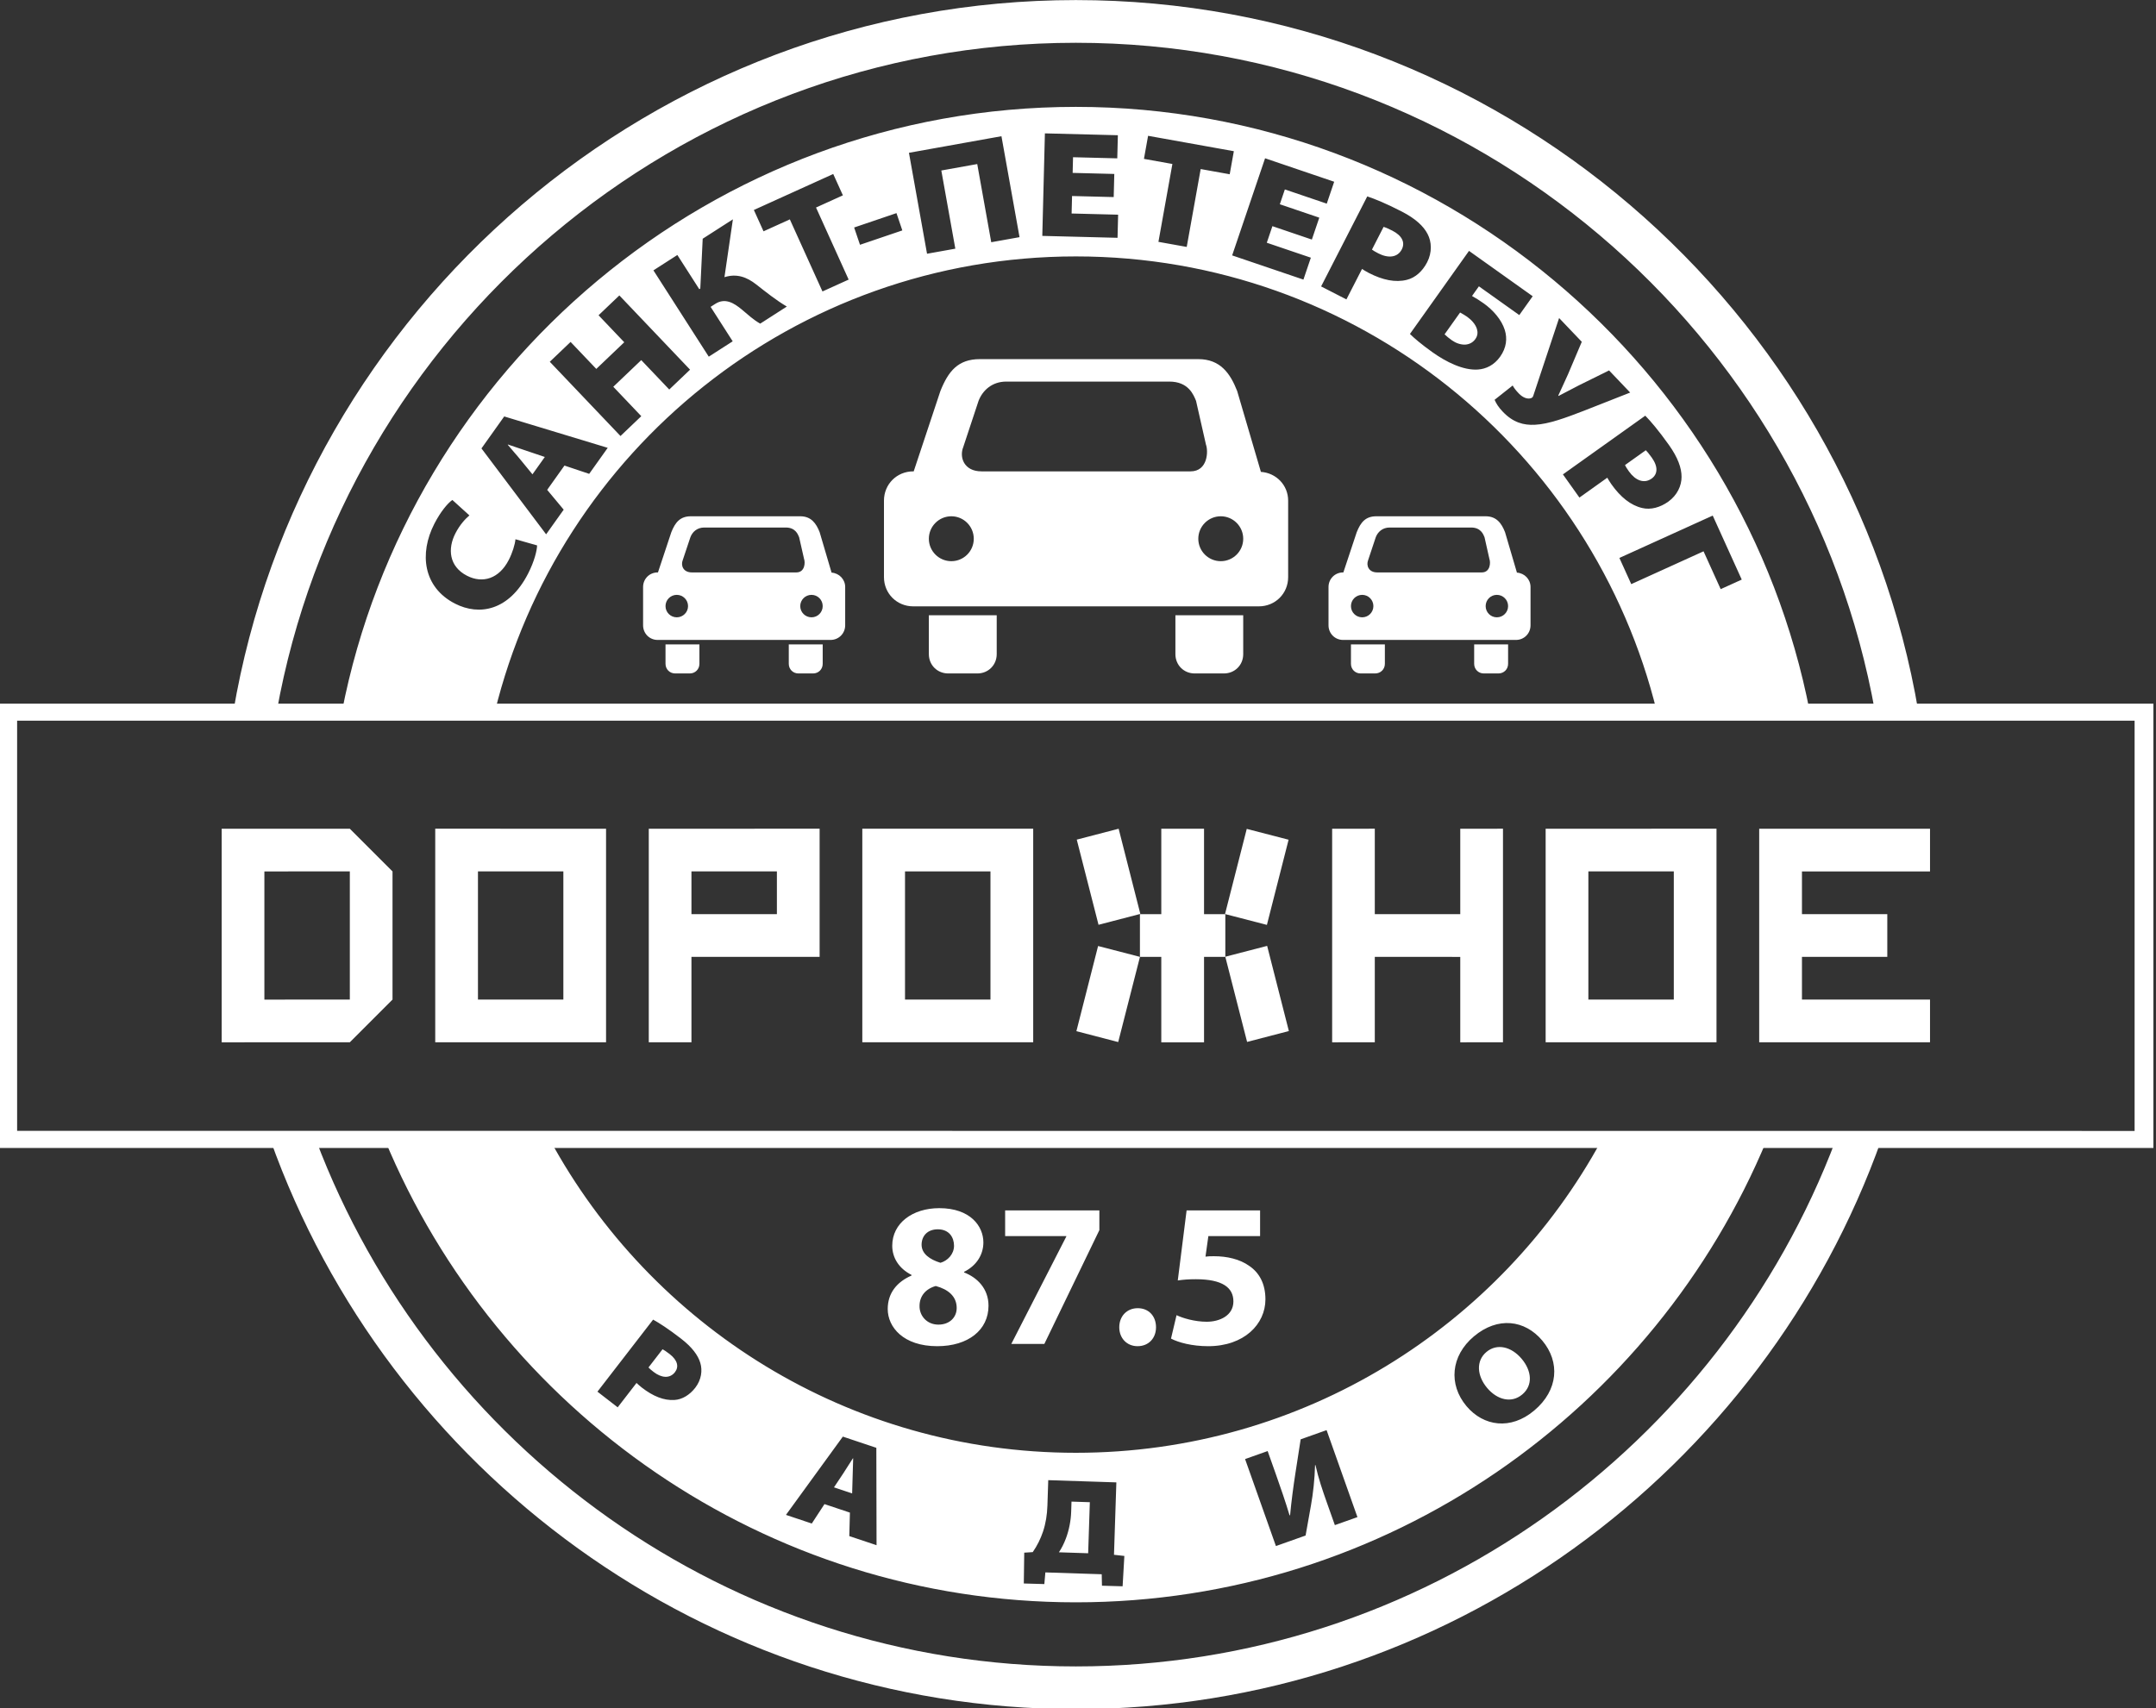
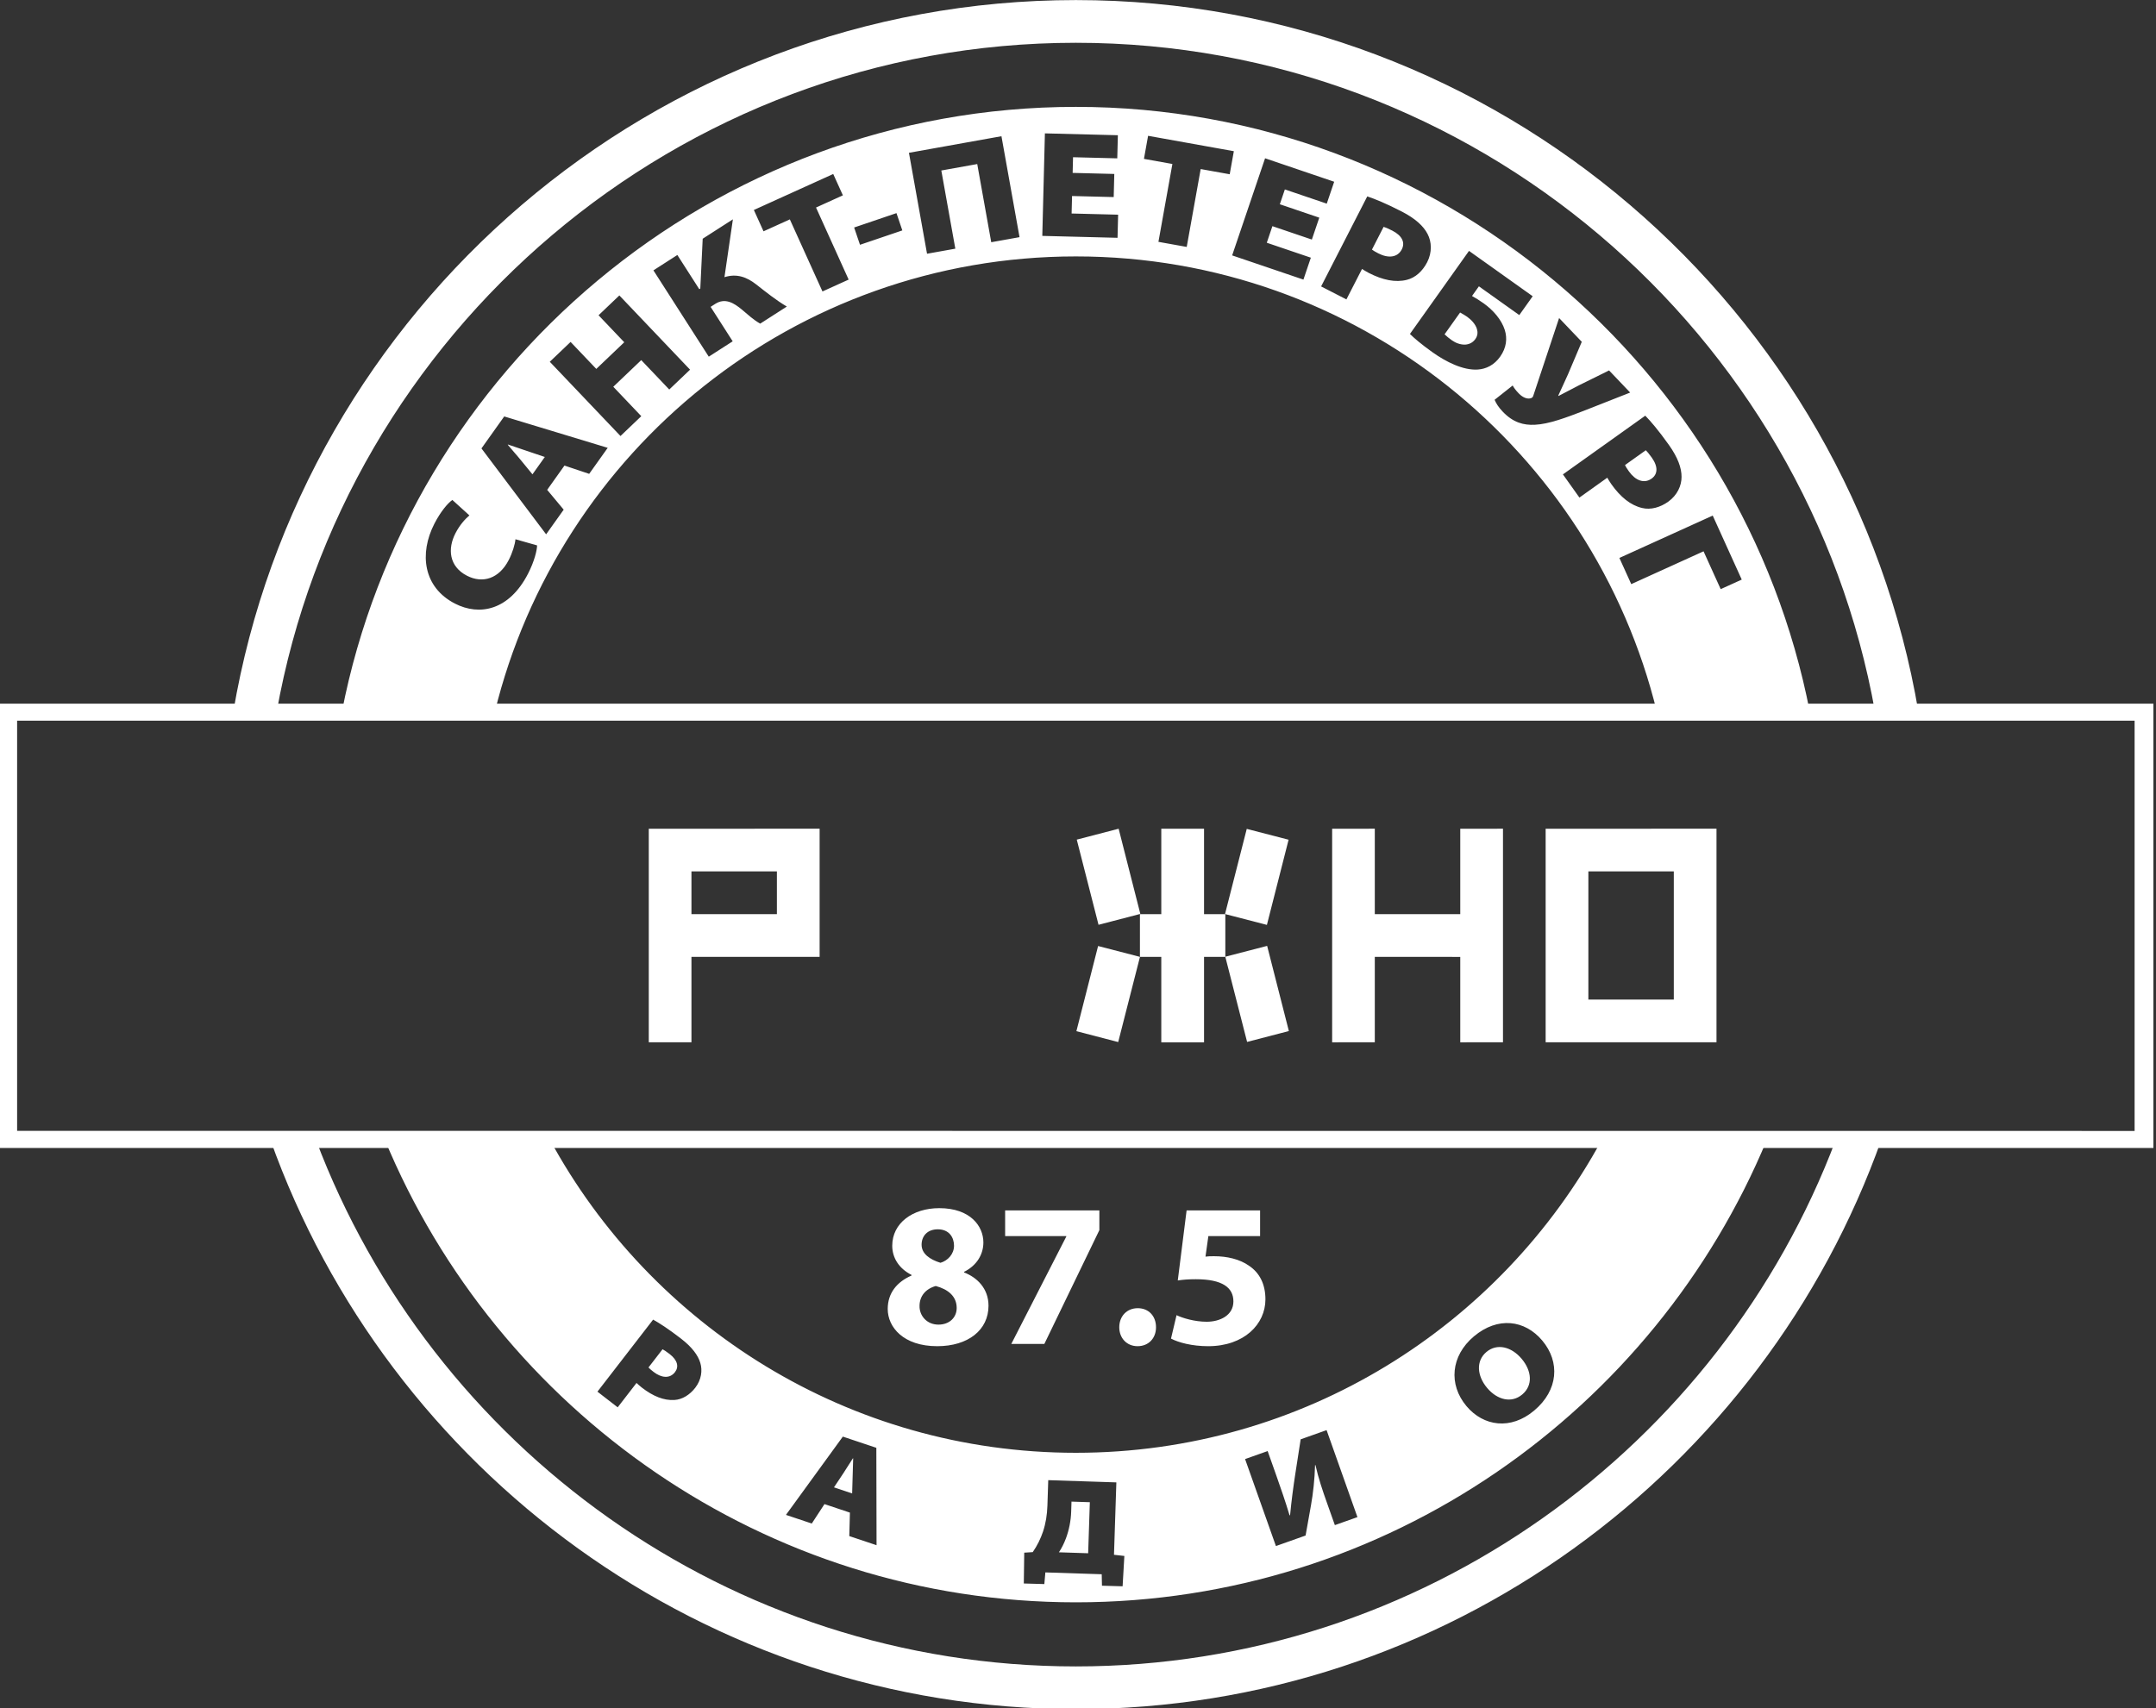
<svg xmlns="http://www.w3.org/2000/svg" width="100%" height="100%" viewBox="0 0 453 359" xml:space="preserve" style="fill-rule:evenodd;clip-rule:evenodd;stroke-linejoin:round;stroke-miterlimit:2;">
  <rect x="0" y="0" width="453" height="359" fill="#333333" stroke="none" />
  <g transform="matrix(1,0,0,1,-1521.08,-114.583)">
    <g transform="matrix(0.871,0,0,3.23,157.431,312.947)">
      <g transform="matrix(1.834,0,0,0.495,1564.57,-61.704)">
        <path d="M31.245,94.197C40.209,41.187 86.556,0.597 142.083,0.597C197.607,0.597 243.949,41.187 252.911,94.197L247.204,94.197C238.305,44.297 194.502,6.212 142.079,6.212C89.656,6.212 45.851,44.297 36.952,94.197L31.245,94.197ZM248.04,150.364C232.553,193.92 190.861,225.247 142.083,225.247C93.302,225.247 51.606,193.92 36.117,150.364L42.102,150.364C57.331,190.762 96.438,219.632 142.079,219.632C187.719,219.632 226.826,190.762 242.054,150.364L248.04,150.364ZM45.53,94.197C54.319,48.965 94.317,14.636 142.082,14.636C189.848,14.636 229.838,48.965 238.626,94.197L218.51,94.197C210.103,59.818 179.071,34.293 142.079,34.293C105.091,34.293 74.054,59.818 65.646,94.197L45.53,94.197ZM232.988,150.364C218.207,186.017 182.997,211.207 142.082,211.207C101.168,211.207 65.953,186.017 51.169,150.364L72.88,150.364C86.199,174.893 112.197,191.551 142.079,191.551C171.964,191.551 197.959,174.893 211.278,150.364L232.988,150.364ZM68.368,71.47C68.307,72.158 67.964,73.263 67.489,74.188C66.219,76.661 64.056,77.326 61.992,76.266C59.608,75.041 59.437,72.705 60.469,70.695C61.045,69.574 61.751,68.812 62.311,68.335L60.07,66.307C59.448,66.73 58.497,67.882 57.702,69.43C55.682,73.362 56.242,77.787 60.405,79.925C63.624,81.579 67.533,80.844 70.028,75.987C70.868,74.35 71.206,72.905 71.213,72.279L68.368,71.47ZM174.097,29.198L168.908,27.437L169.569,25.487L175.081,27.357L176.057,24.478L166.967,21.393L162.636,34.159L172.011,37.34L172.988,34.46L167.192,32.494L167.931,30.316L173.12,32.077L174.097,29.198ZM108.75,38.899L112.193,37.339L107.902,27.866L111.436,26.265L110.165,23.459L99.726,28.188L100.997,30.993L104.459,29.425L108.75,38.899ZM112.915,30.491L113.686,32.764L119.254,30.875L118.483,28.602L112.915,30.491ZM225.847,68.358L213.571,73.927L215.132,77.369L224.64,73.056L226.895,78.028L229.664,76.773L225.847,68.358ZM72.884,48.14L82.183,57.9L84.919,55.292L81.236,51.426L84.913,47.922L88.597,51.788L91.334,49.18L82.034,39.421L79.298,42.028L82.678,45.576L79,49.08L75.62,45.533L72.884,48.14ZM120.125,20.673L122.504,33.942L126.225,33.275L124.382,22.999L129.107,22.152L130.949,32.428L134.67,31.761L132.291,18.492L120.125,20.673ZM86.515,36.125L93.795,47.471L96.942,45.451L94.037,40.923L94.643,40.534C95.939,39.702 97.103,40.405 98.18,41.306C98.951,41.952 99.671,42.63 100.561,43.129L104.063,40.882C102.651,40.053 101.322,38.981 100.036,37.977C98.788,36.995 97.46,36.517 95.858,37.021L96.968,29.418L92.996,31.967L92.681,38.514L92.546,38.6L89.663,34.105L86.515,36.125ZM205.641,42.392L202.262,52.554C202.216,52.708 202.157,52.849 201.971,52.915C201.528,53.089 200.897,52.89 200.331,52.297C199.944,51.891 199.711,51.589 199.535,51.259L197.156,53.141C197.385,53.642 197.629,54.072 198.237,54.709C199.59,56.127 200.967,56.499 202.469,56.421C204.267,56.336 206.493,55.511 208.878,54.591L214.988,52.188L212.213,49.279L208.249,51.238C206.946,51.9 206.043,52.402 205.571,52.632L205.53,52.588C205.933,51.678 206.333,50.881 206.812,49.789L208.624,45.517L205.641,42.392ZM193.791,33.566L186.021,44.485C186.555,45.011 187.496,45.828 188.995,46.895C190.755,48.147 193.012,49.287 194.942,49.163C196.048,49.091 197.108,48.568 197.884,47.476C198.731,46.287 198.84,45.063 198.496,43.96C198.066,42.598 196.95,41.338 195.728,40.468C195.223,40.108 194.646,39.747 194.187,39.494L195.092,38.223L200.404,42.003L202.167,39.527L193.791,33.566ZM192.617,41.666C192.966,41.866 193.25,42.018 193.544,42.227C194.065,42.598 194.636,43.176 194.832,43.832C194.963,44.269 194.938,44.717 194.625,45.157C194.277,45.646 193.782,45.859 193.271,45.887C192.671,45.903 192.045,45.678 191.54,45.319C191.198,45.075 190.835,44.792 190.576,44.534L192.617,41.666ZM174.337,38.237L177.665,39.944L179.719,35.94C179.924,36.067 180.225,36.267 180.599,36.459C182.45,37.408 184.119,37.748 185.617,37.37C186.747,37.095 187.695,36.21 188.288,35.054C188.955,33.755 188.88,32.367 188.345,31.351C187.819,30.317 186.738,29.313 184.941,28.391C182.823,27.305 181.406,26.735 180.408,26.403L174.337,38.237ZM182.558,30.406C182.755,30.461 183.128,30.608 183.698,30.901C185.033,31.585 185.399,32.493 184.952,33.364C184.395,34.45 183.168,34.562 181.869,33.896C181.442,33.677 181.202,33.532 181.025,33.395L182.558,30.406ZM74.814,61.785L78.066,62.874L80.503,59.453L66.89,55.328L63.896,59.531L72.402,70.822L74.712,67.581L72.54,64.977L74.814,61.785ZM70.605,62.936L69.054,61.045C68.547,60.413 67.865,59.682 67.357,59.05L67.381,59.017C68.155,59.275 69.116,59.615 69.874,59.861L72.23,60.655L70.605,62.936ZM206.143,62.944L208.313,65.991L211.978,63.38C212.101,63.586 212.277,63.903 212.521,64.245C213.727,65.939 215.054,67.008 216.558,67.361C217.687,67.637 218.936,67.287 219.995,66.533C221.184,65.686 221.755,64.42 221.747,63.271C221.756,62.111 221.258,60.722 220.086,59.077C218.705,57.138 217.709,55.982 216.975,55.228L206.143,62.944ZM217.044,59.771C217.192,59.91 217.457,60.213 217.828,60.734C218.699,61.956 218.607,62.93 217.808,63.499C216.815,64.206 215.674,63.742 214.827,62.553C214.548,62.162 214.402,61.923 214.307,61.72L217.044,59.771ZM152.94,32.378L156.661,33.046L158.497,22.809L162.315,23.494L162.859,20.462L151.579,18.439L151.035,21.471L154.776,22.142L152.94,32.378ZM147.134,23.453L141.656,23.314L141.708,21.254L147.526,21.402L147.604,18.363L138.007,18.119L137.664,31.595L147.561,31.846L147.638,28.807L141.52,28.652L141.579,26.353L147.057,26.492L147.134,23.453ZM164.337,192.377L168.394,203.81L172.296,202.426L173.005,198.45C173.283,196.919 173.496,194.99 173.541,193.179L173.592,193.161C173.99,194.929 174.533,196.513 175.087,198.074L176.146,201.059L179.115,200.006L175.058,188.572L171.648,189.782L170.939,194.351C170.696,195.926 170.427,197.913 170.257,199.75L170.189,199.774C169.66,198.013 169.015,196.141 168.401,194.411L167.305,191.324L164.337,192.377ZM112.36,199.414L112.278,202.5L115.863,203.698L115.835,190.897L111.43,189.424L103.947,199.714L107.344,200.85L109.014,198.296L112.36,199.414ZM110.263,196.094L111.483,194.262C111.893,193.659 112.343,192.88 112.754,192.277L112.788,192.288C112.77,193.023 112.729,193.939 112.718,194.656L112.653,196.893L110.263,196.094ZM202.364,185.998C205.547,183.322 205.792,179.613 203.429,176.802C201.136,174.074 197.574,173.612 194.432,176.252C191.387,178.812 191.073,182.579 193.458,185.418C195.705,188.091 199.291,188.58 202.35,186.009L202.364,185.998ZM200.783,183.893C199.392,185.063 197.514,184.619 196.17,183.021C194.827,181.422 194.69,179.468 196.081,178.299C197.473,177.129 199.374,177.6 200.718,179.199C202.061,180.797 202.216,182.689 200.797,183.882L200.783,183.893ZM79.152,183.516L81.815,185.575L84.292,182.371C84.452,182.518 84.686,182.744 84.985,182.975C86.466,184.121 87.887,184.696 89.274,184.609C90.319,184.552 91.304,183.925 92.02,183C92.824,181.96 92.986,180.721 92.68,179.733C92.385,178.732 91.594,177.665 90.156,176.553C88.461,175.243 87.302,174.506 86.474,174.047L79.152,183.516ZM87.716,177.943C87.881,178.024 88.187,178.216 88.643,178.568C89.711,179.394 89.886,180.257 89.346,180.955C88.674,181.824 87.571,181.721 86.531,180.917C86.19,180.653 86.001,180.485 85.866,180.335L87.716,177.943ZM138.447,195.148L138.337,198.494C138.298,199.699 138.116,200.846 137.757,201.915C137.438,202.859 136.994,203.763 136.408,204.608L135.289,204.679L135.232,208.73L137.933,208.807L138.068,207.274L145.48,207.516L145.513,209.022L148.228,209.099L148.458,205.111L147.094,204.958L147.406,195.441L138.447,195.148ZM141.506,197.967L143.917,198.046L143.697,204.757L139.847,204.63C140.207,204.102 140.515,203.482 140.771,202.806C141.186,201.703 141.425,200.45 141.462,199.317L141.506,197.967Z" style="fill:white;" />
      </g>
    </g>
    <g transform="matrix(0.871,0,0,3.23,157.431,312.947)">
      <g transform="matrix(1.834,0,0,0.495,1564.57,-61.704)">
-         <path d="M46.583,131.976L35.344,131.982L35.344,115.133L46.583,115.129L46.583,131.976ZM46.583,109.521L29.727,109.521L29.727,137.595L46.583,137.591L52.198,131.976L52.198,115.133L46.583,109.521Z" style="fill:white;" />
-       </g>
+         </g>
    </g>
    <g transform="matrix(0.871,0,0,3.23,157.431,312.947)">
      <g transform="matrix(1.834,0,0,0.495,1564.57,-61.704)">
-         <path d="M74.668,131.977L63.436,131.977L63.436,115.13L74.668,115.13L74.668,131.977ZM80.285,109.52L57.816,109.517L57.816,137.589L80.285,137.594L80.285,109.52Z" style="fill:white;" />
-       </g>
+         </g>
    </g>
    <g transform="matrix(0.871,0,0,3.23,157.431,312.947)">
      <g transform="matrix(1.834,0,0,0.495,1564.57,-61.704)">
        <path d="M102.756,120.752L91.517,120.752L91.517,115.132L102.756,115.132L102.756,120.752ZM85.904,109.52L85.904,137.594L91.517,137.589L91.517,126.364L108.375,126.364L108.375,109.517L85.904,109.52Z" style="fill:white;" />
      </g>
    </g>
    <g transform="matrix(0.871,0,0,3.23,157.431,312.947)">
      <g transform="matrix(1.834,0,0,0.495,1564.57,-61.704)">
-         <path d="M130.847,131.977L119.607,131.977L119.607,115.13L130.847,115.13L130.847,131.977ZM136.468,109.517L113.99,109.517L113.99,137.589L136.468,137.589L136.468,109.517Z" style="fill:white;" />
-       </g>
+         </g>
    </g>
    <g transform="matrix(0.871,0,0,3.23,157.431,312.947)">
      <g transform="matrix(1.834,0,0,0.495,1564.57,-61.704)">
        <path d="M192.64,109.52L192.64,120.752L181.399,120.747L181.399,109.518L175.789,109.52L175.789,137.595L181.399,137.59L181.399,126.364L192.64,126.367L192.64,137.595L198.26,137.59L198.26,109.518L192.64,109.52Z" style="fill:white;" />
      </g>
    </g>
    <g transform="matrix(0.871,0,0,3.23,157.431,312.947)">
      <g transform="matrix(1.834,0,0,0.495,1564.57,-61.704)">
        <path d="M220.728,131.977L209.491,131.977L209.491,115.13L220.728,115.13L220.728,131.977ZM226.343,109.517L203.871,109.52L203.871,137.594L226.343,137.589L226.343,109.517Z" style="fill:white;" />
      </g>
    </g>
    <g transform="matrix(0.871,0,0,3.23,157.431,312.947)">
      <g transform="matrix(1.834,0,0,0.495,1564.57,-61.704)">
-         <path d="M254.429,115.134L254.429,109.519L231.96,109.519L231.96,137.593L254.429,137.593L254.429,131.979L237.584,131.979L237.584,126.366L248.809,126.364L248.809,120.748L237.584,120.753L237.584,115.134L254.429,115.134Z" style="fill:white;" />
-       </g>
+         </g>
    </g>
    <g transform="matrix(0.871,0,0,3.23,157.431,312.947)">
      <g transform="matrix(1.834,0,0,0.495,1564.57,-61.704)">
        <path d="M145.061,122.148L142.198,110.953L147.706,109.521L150.556,120.703L150.505,120.712L150.505,120.732L145.061,122.148Z" style="fill:white;" />
      </g>
    </g>
    <g transform="matrix(0.871,0,0,3.23,157.431,312.947)">
      <g transform="matrix(1.834,0,0,0.495,1564.57,-61.704)">
        <path d="M153.316,137.598L153.316,126.364L150.507,126.364L150.507,126.38L150.466,126.38L150.466,126.364L150.507,126.364L150.507,120.752L150.466,120.752L150.466,120.731L150.507,120.731L150.507,120.752L153.316,120.752L153.316,109.52L158.939,109.52L158.939,120.752L161.739,120.752L161.739,120.731L161.762,120.731L161.762,120.752L161.739,120.752L161.739,126.364L161.762,126.364L161.762,126.38L161.739,126.38L161.739,126.364L158.939,126.364L158.939,137.598L153.316,137.598Z" style="fill:white;" />
      </g>
    </g>
    <g transform="matrix(0.871,0,0,3.23,157.431,312.947)">
      <g transform="matrix(1.834,0,0,0.495,1564.57,-61.704)">
        <path d="M167.207,122.161L170.061,110.965L164.557,109.541L161.703,120.716L161.762,120.732L161.762,120.752L167.207,122.161Z" style="fill:white;" />
      </g>
    </g>
    <g transform="matrix(0.871,0,0,3.23,157.431,312.947)">
      <g transform="matrix(1.834,0,0,0.495,1564.57,-61.704)">
        <path d="M167.238,124.919L170.096,136.115L164.602,137.544L161.739,126.364L161.797,126.348L161.797,126.33L167.238,124.919Z" style="fill:white;" />
      </g>
    </g>
    <g transform="matrix(0.871,0,0,3.23,157.431,312.947)">
      <g transform="matrix(1.834,0,0,0.495,1564.57,-61.704)">
        <path d="M145.003,124.938L142.149,136.131L147.648,137.562L150.507,126.38L150.453,126.366L150.453,126.348L145.003,124.938Z" style="fill:white;" />
      </g>
    </g>
    <g transform="matrix(0.871,0,0,3.23,157.431,312.947)">
      <g transform="matrix(1.834,0,0,0.495,1564.57,-61.704)">
-         <path d="M129.45,47.794L158.184,47.794C161.057,47.794 162.377,49.64 163.294,51.979L166.418,62.615C168.439,62.749 170.002,64.371 170.002,66.39L170.002,76.453C170.002,78.597 168.309,80.29 166.152,80.29L120.686,80.29C118.531,80.29 116.839,78.597 116.839,76.453L116.839,66.39C116.839,64.239 118.531,62.547 120.686,62.547L120.75,62.547L124.264,51.979C125.309,49.379 126.582,47.794 129.45,47.794ZM161.14,68.45C159.51,68.45 158.184,69.774 158.184,71.406C158.184,73.035 159.51,74.353 161.14,74.353C162.767,74.353 164.092,73.035 164.092,71.406C164.092,69.774 162.767,68.45 161.14,68.45ZM125.7,68.45C124.073,68.45 122.743,69.774 122.743,71.406C122.743,73.035 124.073,74.353 125.7,74.353C127.331,74.353 128.651,73.035 128.651,71.406C128.651,69.774 127.331,68.45 125.7,68.45ZM132.928,50.745C131.042,50.745 129.806,51.916 129.28,53.279L127.265,59.361C126.739,60.661 127.331,62.547 129.67,62.547L157.161,62.547C159.448,62.547 159.51,59.874 159.192,59.032L157.887,53.279C157.561,52.501 156.914,50.745 154.366,50.745L132.928,50.745ZM155.172,81.463L164.092,81.463L164.092,86.574C164.092,88.003 162.987,89.11 161.553,89.11L157.701,89.11C156.279,89.11 155.172,88.003 155.172,86.574L155.172,81.463ZM122.743,81.463L131.669,81.463L131.669,86.574C131.669,88.003 130.559,89.11 129.13,89.11L125.289,89.11C123.853,89.11 122.743,88.003 122.743,86.574L122.743,81.463ZM181.61,68.45L195.98,68.45C197.411,68.45 198.076,69.38 198.532,70.546L200.093,75.856C201.107,75.929 201.883,76.744 201.883,77.746L201.883,82.78C201.883,83.856 201.037,84.705 199.964,84.705L177.23,84.705C176.157,84.705 175.311,83.856 175.311,82.78L175.311,77.746C175.311,76.676 176.157,75.83 177.23,75.83L177.264,75.83L179.02,70.546C179.541,69.241 180.177,68.45 181.61,68.45ZM183.353,69.928C182.409,69.928 181.79,70.512 181.527,71.199L180.517,74.233C180.26,74.886 180.553,75.83 181.722,75.83L195.467,75.83C196.615,75.83 196.64,74.496 196.477,74.074L195.83,71.199C195.667,70.807 195.338,69.928 194.067,69.928L183.353,69.928ZM197.452,78.779C196.64,78.779 195.98,79.439 195.98,80.258C195.98,81.073 196.64,81.732 197.452,81.732C198.271,81.732 198.932,81.073 198.932,80.258C198.932,79.439 198.271,78.779 197.452,78.779ZM179.741,78.779C178.922,78.779 178.262,79.439 178.262,80.258C178.262,81.073 178.922,81.732 179.741,81.732C180.553,81.732 181.214,81.073 181.214,80.258C181.214,79.439 180.553,78.779 179.741,78.779ZM194.469,85.29L198.932,85.29L198.932,87.842C198.932,88.559 198.383,89.11 197.657,89.11L195.738,89.11C195.027,89.11 194.469,88.559 194.469,87.842L194.469,85.29ZM178.262,85.29L182.724,85.29L182.724,87.842C182.724,88.559 182.167,89.11 181.447,89.11L179.532,89.11C178.816,89.11 178.262,88.559 178.262,87.842L178.262,85.29ZM91.456,68.45L105.826,68.45C107.264,68.45 107.924,69.38 108.38,70.546L109.946,75.856C110.955,75.929 111.738,76.744 111.738,77.746L111.738,82.78C111.738,83.856 110.885,84.705 109.81,84.705L87.076,84.705C85.996,84.705 85.156,83.856 85.156,82.78L85.156,77.746C85.156,76.676 85.996,75.83 87.076,75.83L87.112,75.83L88.868,70.546C89.389,69.241 90.029,68.45 91.456,68.45ZM93.201,69.928C92.255,69.928 91.636,70.512 91.379,71.199L90.365,74.233C90.106,74.886 90.399,75.83 91.572,75.83L105.313,75.83C106.461,75.83 106.495,74.496 106.332,74.074L105.679,71.199C105.515,70.807 105.186,69.928 103.92,69.928L93.201,69.928ZM107.307,78.779C106.495,78.779 105.826,79.439 105.826,80.258C105.826,81.073 106.495,81.732 107.307,81.732C108.124,81.732 108.78,81.073 108.78,80.258C108.78,79.439 108.124,78.779 107.307,78.779ZM89.587,78.779C88.77,78.779 88.105,79.439 88.105,80.258C88.105,81.073 88.77,81.732 89.587,81.732C90.399,81.732 91.069,81.073 91.069,80.258C91.069,79.439 90.399,78.779 89.587,78.779ZM104.319,85.29L108.78,85.29L108.78,87.842C108.78,88.559 108.23,89.11 107.513,89.11L105.585,89.11C104.873,89.11 104.319,88.559 104.319,87.842L104.319,85.29ZM88.105,85.29L92.565,85.29L92.565,87.842C92.565,88.559 92.014,89.11 91.295,89.11L89.38,89.11C88.663,89.11 88.105,88.559 88.105,87.842L88.105,85.29Z" style="fill:white;" />
-       </g>
+         </g>
    </g>
    <g transform="matrix(0.871,0,0,3.23,157.431,312.947)">
      <g transform="matrix(1.834,0,0,0.495,1564.57,-61.704)">
        <path d="M281.338,149.245L2.821,149.231L2.821,95.315L281.338,95.315L281.338,149.245ZM0.346,151.482L283.811,151.482L283.811,93.08L0.346,93.08L0.346,151.482Z" style="fill:white;" />
      </g>
    </g>
    <g transform="matrix(0.871,0,0,3.23,157.431,312.947)">
      <g transform="matrix(1.834,0,0,0.495,1564.57,-61.704)">
        <path d="M123.84,177.539C127.917,177.539 130.59,175.406 130.59,172.22C130.59,169.952 129.078,168.494 127.377,167.846L127.377,167.765C129.105,166.901 129.915,165.416 129.915,163.904C129.915,161.771 128.214,159.395 124.11,159.395C120.6,159.395 117.927,161.366 117.927,164.336C117.927,165.875 118.764,167.306 120.465,168.17L120.465,168.251C118.548,169.088 117.333,170.546 117.333,172.652C117.333,175.028 119.385,177.539 123.84,177.539ZM124.002,174.704C122.463,174.704 121.491,173.516 121.518,172.247C121.518,170.978 122.301,170.006 123.651,169.628C125.271,170.06 126.405,170.978 126.405,172.517C126.405,173.759 125.46,174.704 124.002,174.704ZM123.921,162.176C125.433,162.176 126.054,163.256 126.054,164.336C126.054,165.443 125.217,166.307 124.272,166.577C122.868,166.145 121.788,165.389 121.788,164.201C121.788,163.094 122.517,162.176 123.921,162.176ZM132.777,159.692L132.777,163.067L140.823,163.067L140.823,163.121L133.587,177.242L137.934,177.242L145.17,162.284L145.17,159.692L132.777,159.692ZM150.192,177.539C151.65,177.539 152.622,176.486 152.622,175.055C152.622,173.57 151.65,172.544 150.219,172.544C148.788,172.544 147.789,173.597 147.789,175.055C147.789,176.486 148.788,177.539 150.192,177.539ZM166.311,159.692L156.645,159.692L155.484,168.899C156.213,168.791 156.888,168.737 157.86,168.737C161.37,168.737 162.801,169.844 162.801,171.653C162.801,173.516 160.992,174.326 159.291,174.326C157.698,174.326 156.105,173.84 155.322,173.462L154.593,176.54C155.565,177.053 157.347,177.539 159.48,177.539C164.205,177.539 167.013,174.65 167.013,171.383C167.013,169.331 166.203,167.873 164.88,166.982C163.638,166.091 161.937,165.713 160.263,165.713C159.831,165.713 159.507,165.713 159.129,165.767L159.507,163.067L166.311,163.067L166.311,159.692Z" style="fill:white;fill-rule:nonzero;" />
      </g>
    </g>
  </g>
</svg>